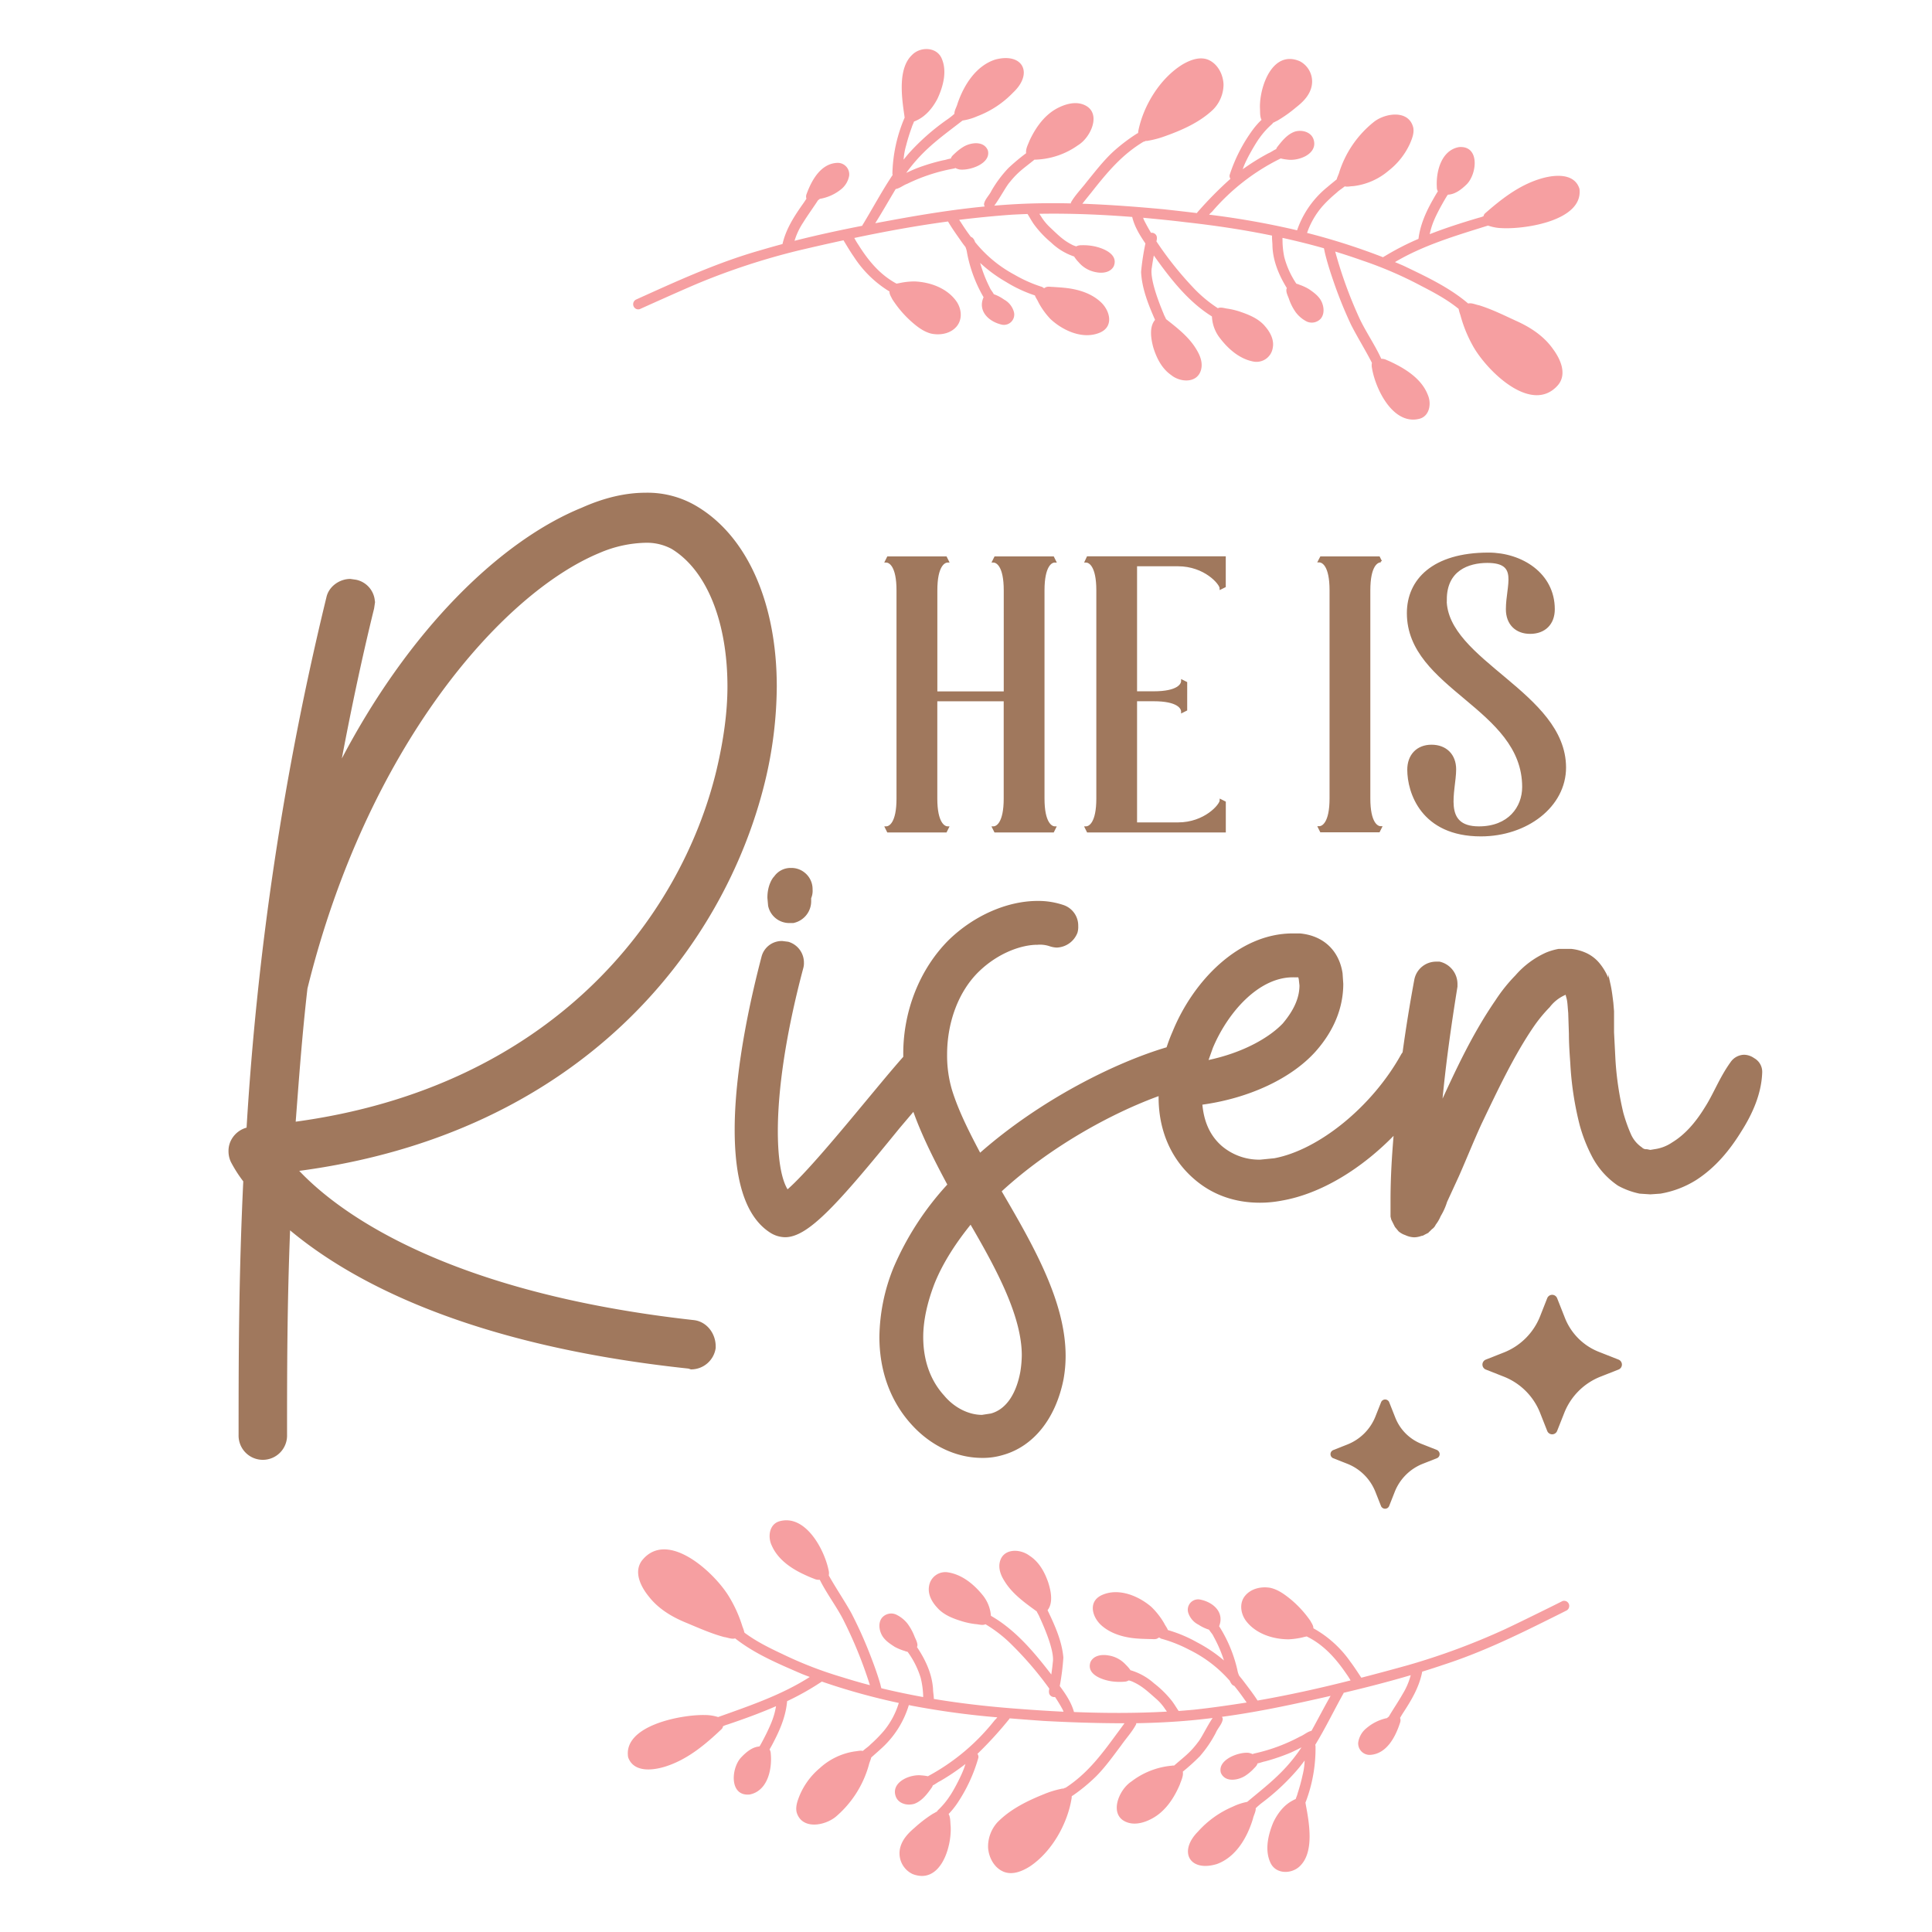
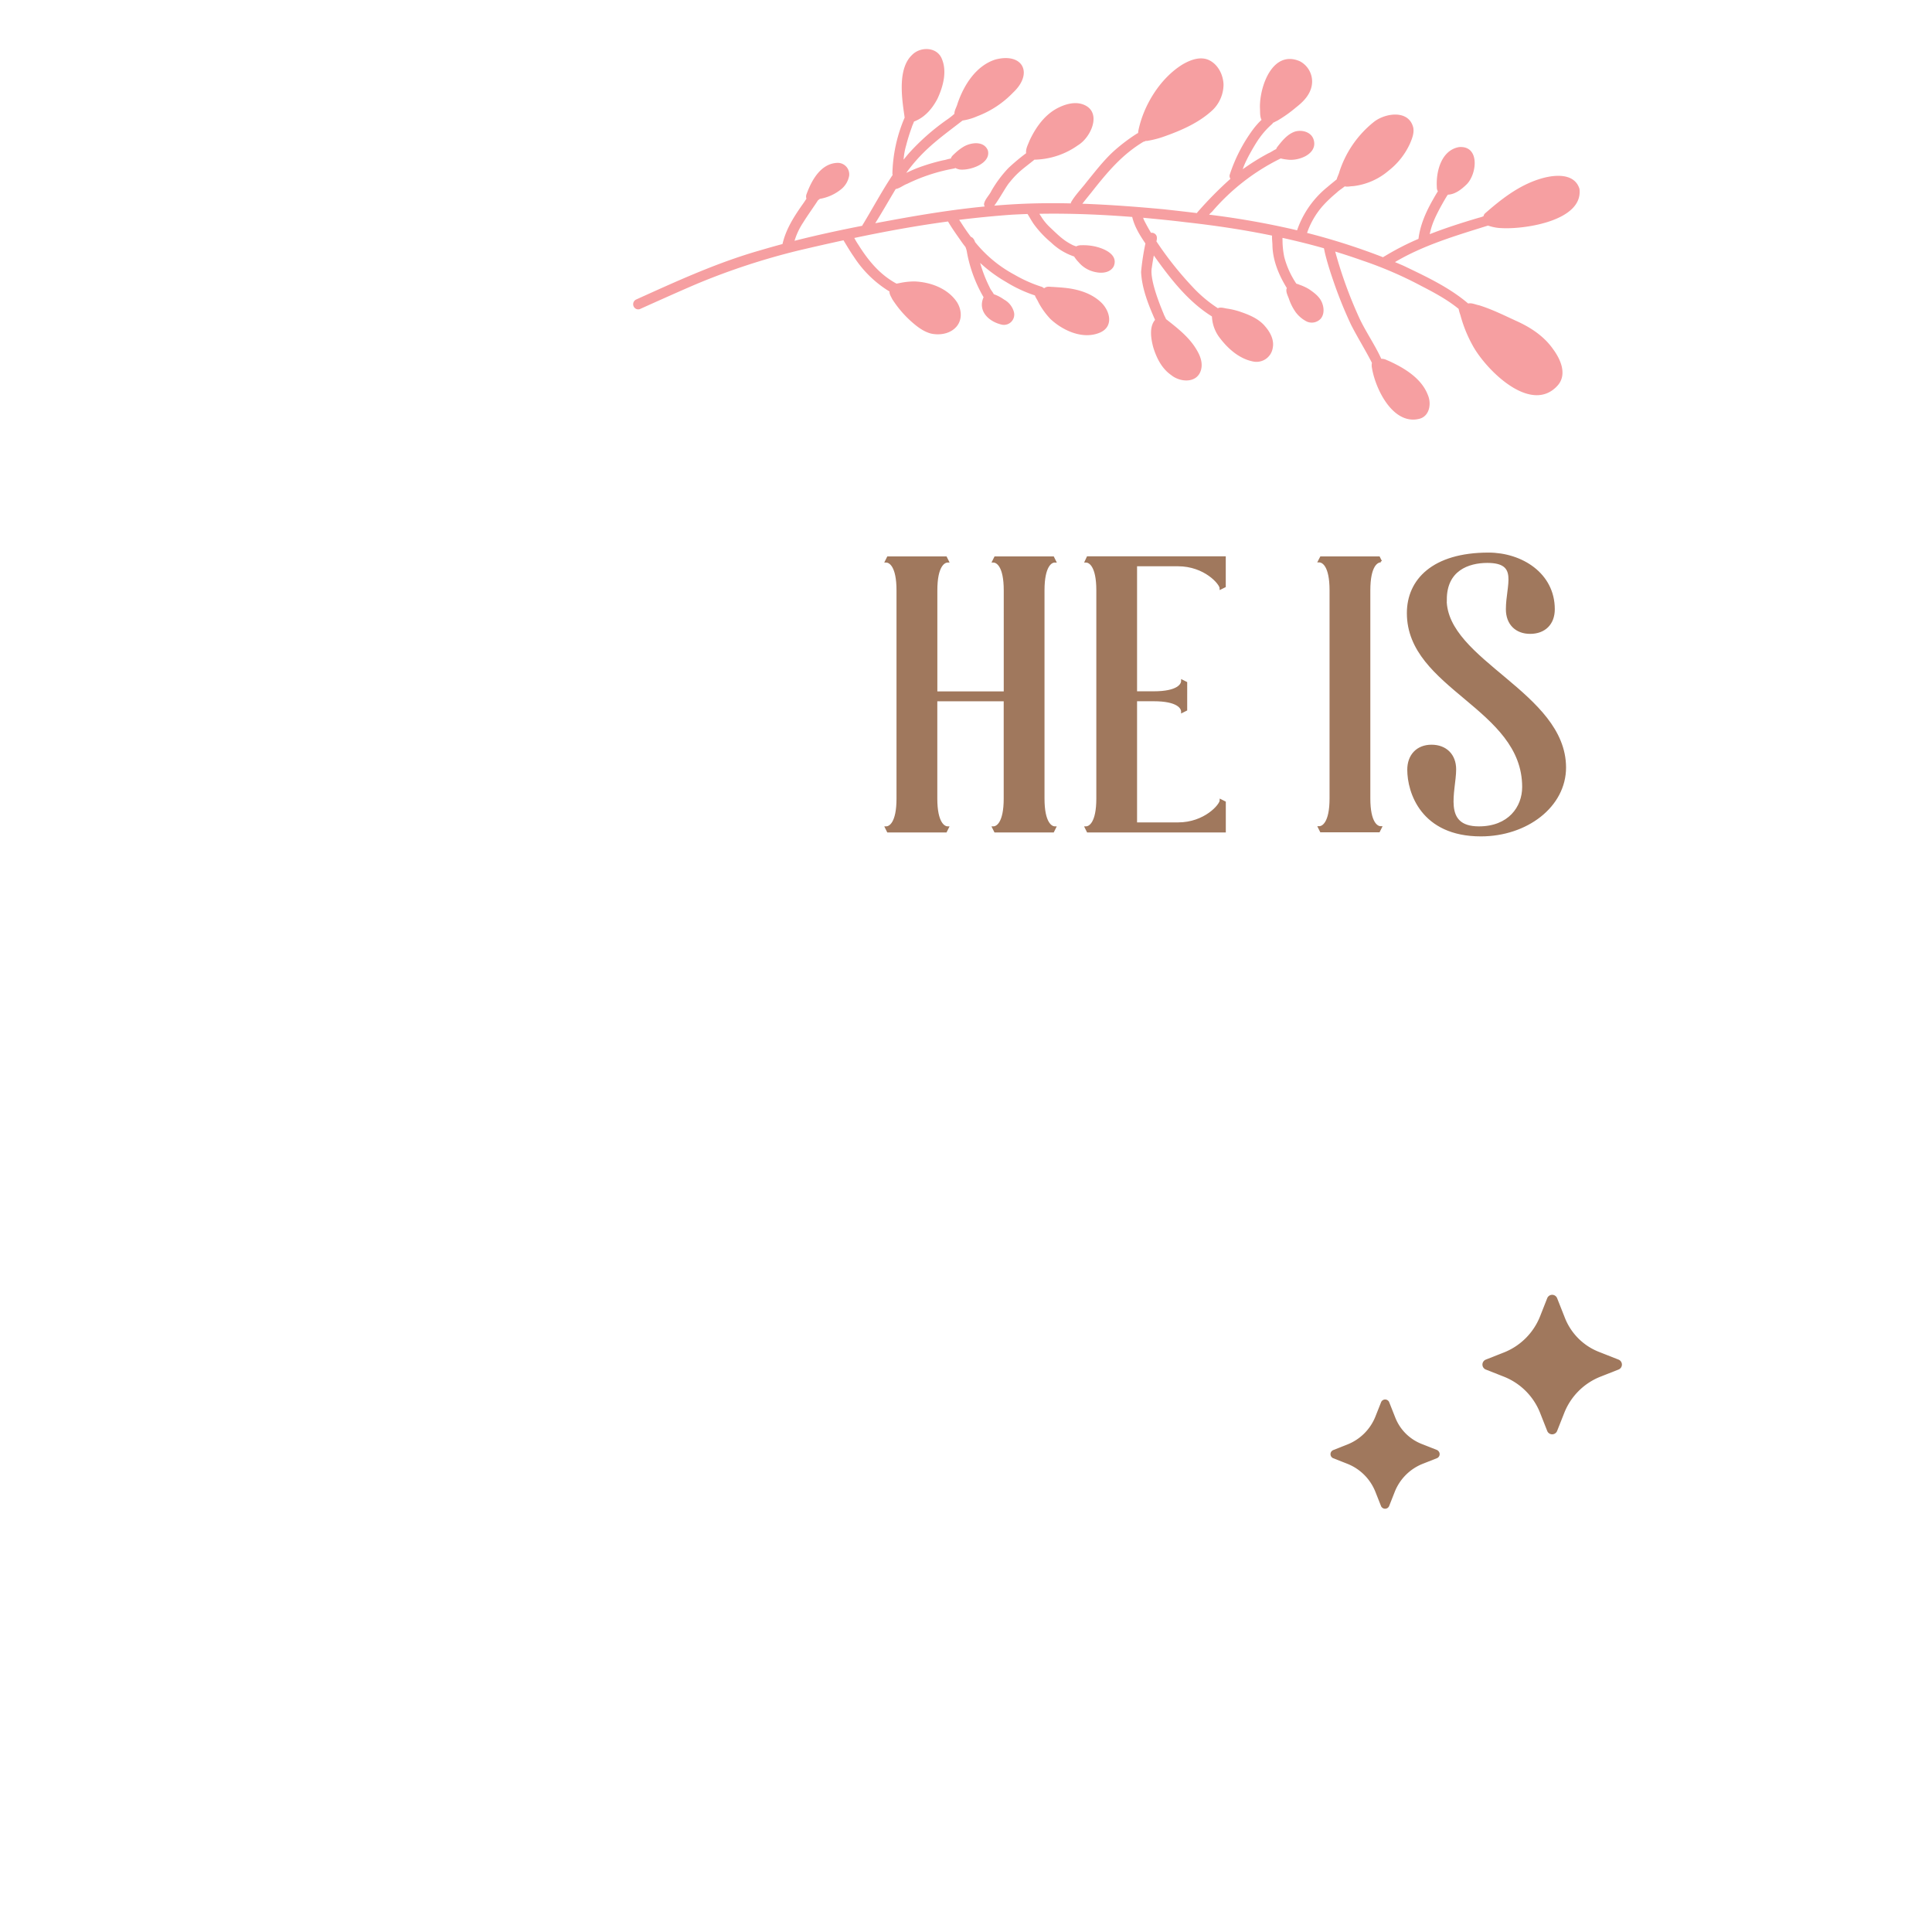
<svg xmlns="http://www.w3.org/2000/svg" id="Layer_1" data-name="Layer 1" viewBox="0 0 864 864">
  <defs>
    <style>.cls-1{fill:#a0785d;stroke:#a0785d;stroke-miterlimit:10;}.cls-2{fill:#f69fa1;}</style>
  </defs>
  <title>Easter</title>
  <path class="cls-1" d="M723.64,612l-8.07,3.18a29.28,29.28,0,0,0-16.49,16.5l-3.19,8.06a1.88,1.88,0,0,1-3.5,0l-3.18-8.06a29.29,29.29,0,0,0-16.5-16.5L664.64,612a1.89,1.89,0,0,1,0-3.51l8.07-3.18a29.29,29.29,0,0,0,16.5-16.5l3.18-8.07a1.88,1.88,0,0,1,3.5,0l3.49,8.83a27.4,27.4,0,0,0,15.43,15.44l8.83,3.48A1.89,1.89,0,0,1,723.64,612Zm-81.22,36.9-6.89-2.72a21.36,21.36,0,0,1-12-12l-2.72-6.88a1.46,1.46,0,0,0-2.73,0l-2.49,6.28a22.83,22.83,0,0,1-12.86,12.87l-6.3,2.49a1.47,1.47,0,0,0,0,2.73l6.3,2.48A22.83,22.83,0,0,1,615.56,667l2.49,6.29a1.47,1.47,0,0,0,2.73,0l2.48-6.29a22.82,22.82,0,0,1,12.87-12.87l6.29-2.48A1.47,1.47,0,0,0,642.42,648.94Z" />
-   <path class="cls-1" d="M310.44,590.88c-110.73-12.27-159.43-48-177.65-67.63,126.49-16.47,190.61-99.16,208.83-173.8a184.21,184.21,0,0,0,5.26-42.4c0-36.44-12.61-66.22-35-79.89a42.44,42.44,0,0,0-23.13-6.31c-8.76,0-18.22,2.11-28.38,6.66-35.39,14.37-77.09,53.61-108.62,114.93,4.2-22.42,9.11-46.25,15.06-70.43l.36-2.45a10.06,10.06,0,0,0-8.06-9.81l-2.46-.35c-4.55,0-9.11,3.15-10.16,7.71a1342.23,1342.23,0,0,0-35.74,237.57,10.6,10.6,0,0,0-6.66,4.9,9.93,9.93,0,0,0-1.4,5.26,10.78,10.78,0,0,0,1,4.55,59.15,59.15,0,0,0,5.61,8.76c-2.1,43.8-2.1,81.65-2.1,113.53a10.34,10.34,0,1,0,20.67,0c0-26.63,0-57.81,1.4-92.5C156.26,572,208.82,601,308,611.55l1.05.35a10.61,10.61,0,0,0,10.51-9.11v-.7C319.55,596.48,315.7,591.58,310.44,590.88ZM137,442C163.62,334,223.89,265,268,246.78a55.46,55.46,0,0,1,20.67-4.55,24,24,0,0,1,11.92,2.8c16.12,9.81,25.23,33.29,25.23,62,0,11.56-1.76,24.18-4.91,37.49-16.12,66.93-74.28,142.27-189.22,157.68C133.14,483.3,134.54,463.33,137,442Zm209.5-49.57a8.43,8.43,0,0,1,7.25-3.78,8.81,8.81,0,0,1,5.67,1.89,8.92,8.92,0,0,1,3.47,7.25,8,8,0,0,1-.63,3.78v1.26a9.45,9.45,0,0,1-7.57,9.46h-1.57A9.15,9.15,0,0,1,344,405l-.31-3.47C343.65,396.17,345.86,393,346.49,392.39Zm437.87,81.33a7.54,7.54,0,0,0-4.41-1.57,7.06,7.06,0,0,0-5.67,3.15c-5,6.94-7.57,14.19-11.67,20.49-4.1,6.62-8.83,12-14.5,15.45a19,19,0,0,1-8.2,3.15l-1.89.32-1.57-.32a3.11,3.11,0,0,1-2.53-.94,14.4,14.4,0,0,1-5-6,71.4,71.4,0,0,1-3.47-9.78A138.61,138.61,0,0,1,721.94,474l-.63-12.3v-9.45L721,448.5c-.32-2.52-.63-5.36-1.26-8.19a25.32,25.32,0,0,0-5-9.46,16.33,16.33,0,0,0-6-4.41,21,21,0,0,0-6-1.58H697a27.09,27.09,0,0,0-5.36,1.58,39.07,39.07,0,0,0-13.56,10.08,71.88,71.88,0,0,0-8.82,11c-10.41,15.13-17.66,30.89-24.91,46.66,1.58-17.66,4.1-35.31,6.94-53V440a9.75,9.75,0,0,0-7.57-9.45h-1.57A9.42,9.42,0,0,0,633,438.1c-2,10.73-3.78,21.71-5.28,32.71a9.18,9.18,0,0,0-.7,1c-12.93,23.33-36.89,42.88-57.06,46.66l-6.31.63A26.28,26.28,0,0,1,546,512.81c-5.68-5-8.2-11.66-8.83-19.23,21.12-2.83,40-11.66,50.76-23.64,9.77-11,12.29-21.75,12.29-29.95l-.32-4.73c-1.57-10.08-8.51-16.39-18.6-17.33h-3.15c-24,0-44.13,21.12-53.27,43.5a76.59,76.59,0,0,0-2.78,7.33c-22.69,6.66-56.59,23.34-83.92,47.52-5.36-10.09-10.09-19.54-12.92-28.69a54.82,54.82,0,0,1-2.21-16.07c0-14.19,5-28.38,14.5-37.52,8.51-8.19,18.92-12,26.48-12a13.91,13.91,0,0,1,5.36.63,11.09,11.09,0,0,0,3.15.63,9.8,9.8,0,0,0,8.83-6.3,8.62,8.62,0,0,0,.32-2.84,9.19,9.19,0,0,0-6-8.82,34.63,34.63,0,0,0-11.67-1.9c-13.24,0-28.05,6.31-39.4,17.34-12.93,12.93-20.18,31.53-20.18,50.44,0,.55,0,1.09,0,1.63-5.18,5.83-10.67,12.53-16.74,19.81-10.72,12.92-27.42,33.1-35.62,40-3.15-4.73-4.73-14.19-4.73-26.8,0-18.29,3.47-43.19,11.35-72.82a7.73,7.73,0,0,0,.32-2.52,9.17,9.17,0,0,0-6.62-8.83l-2.53-.32a8.82,8.82,0,0,0-8.82,6.62c-3.79,14.5-12,48.24-12,77.24,0,20.17,3.78,38.14,15.76,45.71a12.18,12.18,0,0,0,6.3,1.89c10.09,0,23.33-14.82,50.76-48.55l6.78-8c3.84,11,9.59,22.41,15.6,33.58A130.3,130.3,0,0,0,400.08,567a84.46,84.46,0,0,0-6.31,30.89c0,14.82,4.73,28.37,14.19,38.78,8.51,9.45,19.86,14.81,31.21,14.81a30.32,30.32,0,0,0,9.14-1.26c13.56-3.78,23.33-16.08,26.8-33.41a58.16,58.16,0,0,0,.94-10.41c0-24-14.18-48.86-28.37-73.13l-.32-.63c21.6-19.93,49.26-35.24,71.27-43.16,0,.41,0,.82,0,1.23,0,14.5,5.36,27.11,15.45,35.94,8.19,7.25,18.28,10.71,29.32,10.71a51.32,51.32,0,0,0,9.77-.94c17.32-3,35.63-14.13,50.66-29.81-.86,10-1.48,20-1.48,30.12V544l.31,1.27,1.58,3.15,1.57,1.89a8.42,8.42,0,0,0,2.84,1.58,9.49,9.49,0,0,0,3.78.94,9.28,9.28,0,0,0,3.16-.63c.63,0,.94-.31,1.57-.63l1.26-.63c0-.32.32-.32.63-.63l1-1a4.22,4.22,0,0,0,1.58-1.89,16.32,16.32,0,0,0,2.2-3.78,27.87,27.87,0,0,0,2.84-6.31L652,525.74c3.47-7.88,6.62-15.76,10.09-23.33,7.25-15.13,14.5-30.58,23.33-43.5a65.91,65.91,0,0,1,7.25-8.83,18,18,0,0,1,6.62-5.36l.63-.31h.63l.31,1.26c.63,1.89.63,3.78.95,7.25l.31,9.46c0,4.41.32,8.82.63,13.24a141.58,141.58,0,0,0,4.1,27.11,69.63,69.63,0,0,0,5.36,13.87,35.07,35.07,0,0,0,11.67,13.24,34.22,34.22,0,0,0,9.45,3.47l4.73.31,4.42-.31a43.43,43.43,0,0,0,15.76-6c8.82-5.68,15.13-13.56,20.17-21.76,5-7.88,8.83-16.7,9.15-25.85A6.5,6.5,0,0,0,784.36,473.72Zm-242.42-5.35c6.62-15.77,20.49-31.85,36.25-31.85H581l.31,1.27.32,2.83c0,5.68-2.52,11.35-7.57,17.34-5.67,6-17.34,13.24-34.36,16.71ZM457.45,606.13a51.1,51.1,0,0,1-.63,7.25c-1.89,10.4-6.62,17.34-13.55,19.23l-4.1.63c-6,0-12.61-3.15-17.34-8.83-6.31-6.93-9.46-16.08-9.46-26.48,0-7.56,1.89-15.76,5.05-24,3.78-9.45,9.77-18.6,16.7-27.11C446.1,567.35,457.45,588.47,457.45,606.13Z" />
  <path class="cls-1" d="M466.61,264v93.12c0,11,3.45,12.94,5.17,12.94l-.86,1.72H445.05l-.86-1.72c1.72,0,5.17-1.9,5.17-12.94v-44H418.67v44c0,11,3.45,12.94,5.17,12.94l-.86,1.72H397.11l-.86-1.72c1.72,0,5.17-1.9,5.17-12.94V264c0-11-3.45-12.93-5.17-12.93l.86-1.73H423l.86,1.73c-1.72,0-5.17,1.9-5.17,12.93v45.7h30.69V264c0-11-3.45-12.93-5.17-12.93l.86-1.73h25.87l.86,1.73C470.06,251,466.61,252.92,466.61,264Zm19-12.93c1.72,0,5.17,1.9,5.17,12.93v93.12c0,11-3.45,12.94-5.17,12.94l.86,1.72h61.22V358.8l-1.73-.87c0,2.07-7.07,10.35-19.14,10.35H508V313.1h7.94c10.86,0,12.76,3.45,12.76,5.17l1.72-.86V305.34l-1.72-.86c0,1.72-1.9,5.17-12.76,5.17H508V252.74h18.8c12.07,0,19.14,8.28,19.14,10.35l1.73-.86V249.29H486.44Zm131.91,0-.86-1.73H590.76L589.9,251c1.73,0,5.18,1.9,5.18,12.93v93.12c0,11-3.45,12.94-5.18,12.94l.86,1.72h25.87l.86-1.72c-1.72,0-5.17-1.9-5.17-12.94V264C612.32,252.92,615.77,251,617.49,251Zm29,17.07c0-13.28,10-16.9,18.63-16.9,14.65,0,8.79,10.35,8.79,21.21,0,6.55,4.14,10.52,10.35,10.52,6.38,0,10.52-4,10.52-10.52,0-15.86-14.49-24.83-29.15-24.83-24.83,0-36,11.9-36,26.56,0,33.62,51.56,42.25,51.56,77.77,0,9.14-6.38,18.11-19.83,18.11-17.07,0-10.69-16.39-10.69-26,0-6.38-4.14-10.52-10.52-10.52-6.21,0-10.34,4.14-10.34,10.69,0,10,6,29.31,32.42,29.31,20.34,0,37.59-12.93,37.59-30.35C699.75,310,646.46,295.68,646.46,268.09Z" />
-   <path class="cls-2" d="M568.36,833.44c-2.93-5.69-1.31-12.69,1-18.32,1.91-4.08,4.82-7.94,8.88-10a8.58,8.58,0,0,1,1.22-.59c.25-.88.7-1.76.87-2.62a79.94,79.94,0,0,0,2.21-8.16,30.4,30.4,0,0,0,.9-6.44c-.82,1.09-1.64,2.19-2.51,3.25A100,100,0,0,1,564.66,806a30.56,30.56,0,0,0-3.1,2.66c.11,1.55-.91,3.09-1.21,4.6-2.49,8.35-7.55,17.21-16.13,20.34-12.19,3.73-17.38-5.5-8.5-14.47a43.75,43.75,0,0,1,15.59-11.18,26.24,26.24,0,0,1,6.46-2.15c8.74-7.33,15.87-12.6,22.72-22.13.52-.69,1-1.46,1.55-2.25-1.57.81-3.12,1.6-4.73,2.32a89.28,89.28,0,0,1-11.51,3.95c-1.1.18-2.27.71-3.43.91-.27,1.13-1.28,1.87-2,2.69a21.67,21.67,0,0,1-3.53,2.88c-3.28,2.06-9,3-10.86-1.36-1.62-5.77,7.71-9.31,12.25-8.95a7.62,7.62,0,0,1,2,.6,2.22,2.22,0,0,1,.43-.23,79.08,79.08,0,0,0,20.76-7.65c1.68-.65,3.3-2.19,5.08-2.54,2.82-5.06,5.65-10.58,8.55-15.64-2.18.51-4.39,1-6.59,1.49-13.91,3.13-27.92,6-42,7.88a2,2,0,0,1,.36,1.07c-.29,2.23-2.25,4-3.11,6.09a53.63,53.63,0,0,1-7.12,10.46,94,94,0,0,1-7.63,6.9c.34,2-.73,3.93-1.33,5.75-2.63,6.18-6.56,12.16-12.65,15.34-3,1.59-6.74,2.73-10.16,1.82-9.4-2.57-4.87-14.55,1.12-18.48a34.8,34.8,0,0,1,18.15-7.1,3.52,3.52,0,0,1,1-.06c4.27-3.78,7-5.54,10.62-10.39,1.59-1.87,4.06-7.17,6.57-10.87-3.24.4-6.48.76-9.73,1.06-8.14.75-16.29,1.13-24.44,1.27a3.11,3.11,0,0,1,0,.43c-1.77,3.41-4.53,6.34-6.74,9.52-3.56,4.72-7,9.59-11.18,13.8a78.85,78.85,0,0,1-10.39,8.57,4.19,4.19,0,0,0-.49.29,7.73,7.73,0,0,0-.06.81c-1.81,11.56-8.88,24.08-18.69,30.63-3.49,2.19-7.95,4.07-12,2.25s-6.35-6.28-6.68-10.53A16.21,16.21,0,0,1,446,815c5.78-5.93,13.47-9.68,21.09-12.73A41.42,41.42,0,0,1,474.5,800a2.27,2.27,0,0,1,1.07-.11,2,2,0,0,1,.4-.23,1.8,1.8,0,0,1,.57-.17c9.33-6.09,15.48-14,22.51-23.64,1.28-1.71,2.57-3.45,3.82-5.2-12.14,0-24.29-.4-36.4-1.06-5-.36-10-.73-14.94-1.14-.08.11-.13.24-.22.35a170.11,170.11,0,0,1-14.2,15.54,2.17,2.17,0,0,1,.41,1.78,71.46,71.46,0,0,1-9.58,20.56,35.76,35.76,0,0,1-3.74,4.58l.13.14c.76,1.6.62,3.55.81,5.3.53,9.48-4.66,26.2-17.05,21.37a10.26,10.26,0,0,1-5.41-12.14c1-3.5,3.57-6.21,6.29-8.51a59.36,59.36,0,0,1,8.21-6.29c.63-.28,1.22-.72,1.85-1a2.31,2.31,0,0,1,.39-.57,34.79,34.79,0,0,0,5.42-6.51c1.2-1.61,5.46-9.36,6.69-13.48.05-.17.13-.41.23-.71a101.39,101.39,0,0,1-11.2,7.58c-1.16.51-2.25,1.47-3.43,2a2.61,2.61,0,0,1-.37.86c-2,2.85-4.34,6-7.72,7.32-3,1-7.08.16-8.39-3.07-2.49-6.45,6.17-10.19,11.42-9.59a20.52,20.52,0,0,1,2.88.39,95.57,95.57,0,0,0,29.89-25.07A9,9,0,0,0,446,768a370.55,370.55,0,0,1-38.12-5.18l-1.44-.3a42.73,42.73,0,0,1-12.71,19.77c-1.35,1.25-2.74,2.45-4.11,3.66-.24,1.14-.85,2.26-1.07,3.38a47,47,0,0,1-14.8,23.14c-5,4.08-15.12,5.86-17.47-1.95-.61-2.49.33-5.06,1.23-7.38a32.2,32.2,0,0,1,9.05-12.38,29.66,29.66,0,0,1,15.6-7.51c1.19-.09,2.55-.52,3.7-.22,1.17-1.06,2.69-2.05,3.44-2.91a60.6,60.6,0,0,0,6-6.1,36,36,0,0,0,6.54-12.11c.05-.12.07-.24.11-.34A295,295,0,0,1,367.5,752a3.05,3.05,0,0,1-.72.5A119.25,119.25,0,0,1,352,760.77c-.52,6.28-2.9,12.2-5.77,17.73-.65,1.31-1.35,2.6-2.08,3.86a3.55,3.55,0,0,1,.53,1.82c.7,7-1.39,16.67-9.34,18.32-9.23,1-8.44-11.59-4-16.46,2.12-2.26,5-4.81,8.26-5a2.88,2.88,0,0,1,.26-.35c1.08-1.85,2.05-3.78,3-5.68,2.15-4.49,3.43-7.51,4.19-12-7.08,3.1-14.39,5.74-21.67,8.2a11.46,11.46,0,0,0-2.05.78,2.27,2.27,0,0,1-.55,1.2c-6.91,6.56-14.35,12.87-23.42,16.2-5.88,2.2-15.75,4-18.45-3.51-2.37-14.21,23.68-19.09,34.05-18.91a20.19,20.19,0,0,1,6.18.9c14.77-5.26,28.61-10,41-17.92-1.34-.52-2.71-1-4-1.56-10.18-4.41-20.61-8.79-29.38-15.69-1.56.46-3.33-.4-4.91-.6-5.78-1.56-11.25-4-16.77-6.31-6.47-2.61-12.67-6.29-17-11.91-3.5-4.33-6.83-10.86-3-16,11.31-14.24,32.55,5.42,39,16.24a58.71,58.71,0,0,1,5.94,13.26,18,18,0,0,1,.9,2.75c5,3.74,10.48,6.53,17,9.58a174.09,174.09,0,0,0,26.67,10.32q6.18,1.95,12.44,3.59a194.85,194.85,0,0,0-12.25-29.94c-3.14-5.86-7.21-11.26-10.17-17.19A5.16,5.16,0,0,1,364,706c-1.84-.67-3.59-1.49-5.34-2.32-5.59-2.74-11-6.68-13.55-12.55-1.81-3.77-1.15-9.39,3.34-10.77,11.65-3.42,20.2,12.45,22.12,21.94a5.25,5.25,0,0,1,.06,2.23c3.15,5.65,6.82,11,10,16.67a188.79,188.79,0,0,1,8.56,19c1.68,4.32,3.27,8.7,4.55,13.17.09.51.26,1.06.4,1.62,6.2,1.51,12.42,2.79,18.69,3.94a7,7,0,0,0,0-1,38.3,38.3,0,0,0-1.11-7.65,39.19,39.19,0,0,0-5.82-11.57,8.07,8.07,0,0,1-1.39-.42,23.29,23.29,0,0,1-4.4-1.82c-2.17-1.39-4.48-2.92-5.73-5.23s-1.68-5.51,0-7.71a5.43,5.43,0,0,1,6.21-1.56,14.28,14.28,0,0,1,5.24,4.12,24.25,24.25,0,0,1,3,5.36c.5,1.39,1.41,2.77,1.45,4.26a2.05,2.05,0,0,1-.2.86c3.78,5.65,6.74,11.94,7.18,18.81,0,1.32.37,2.94.35,4.4,12.89,2.15,25.91,3.57,39,4.51,6.17.47,12.52.88,19,1.2a7.08,7.08,0,0,0-.56-1.29c-.93-1.69-2-3.47-3.23-5.3a2.35,2.35,0,0,1-2.61-1.49,4.56,4.56,0,0,1,.06-2.23,152.33,152.33,0,0,0-16.73-19.57,59.67,59.67,0,0,0-11.85-9.25c-1.26.68-3.12,0-4.52-.06a35.1,35.1,0,0,1-5.08-1c-4.37-1.28-8.93-2.88-12-6.39-2.34-2.52-4.2-5.87-3.64-9.41a7.36,7.36,0,0,1,8.65-6.31c6.11,1,11.31,5.23,15.14,9.9a16.64,16.64,0,0,1,3.91,9.51c11,6.29,19.37,16.33,27,26.24.27-1.81.5-3.61.67-5.42.76-4.45-2.8-13.48-6-20.43-.29-.79-.88-1.6-1.22-2.42a3.23,3.23,0,0,1-.51-.34c-5.17-3.75-10.48-7.61-13.87-13.14-1.62-2.51-2.82-5.59-2.09-8.59,1.47-6.13,9-6,13.27-2.78,4.29,2.75,6.83,7.39,8.42,12.11,1.18,3.74,2.24,9-.35,12.26,3.22,6.7,6.43,13.74,7.07,21.19A107.86,107.86,0,0,1,473.93,754c2.67,3.61,5.19,7.36,6.36,11.62,13.59.54,27.62.6,41.53-.18a6.85,6.85,0,0,0-.69-1,22.53,22.53,0,0,0-4.1-4.73c-3.91-3.42-6.21-5.63-10.08-7.44a9.4,9.4,0,0,0-2.17-.78,4.25,4.25,0,0,1-2.08.58,25.26,25.26,0,0,1-5.89-.22c-4.19-.7-11.08-3.14-9.12-8.61,1.42-3,5.1-3.44,8-2.92a13.09,13.09,0,0,1,7.76,4.15,15.58,15.58,0,0,1,2.1,2.46,27.41,27.41,0,0,1,10.5,5.83,46,46,0,0,1,8.1,8c.94,1.26,1.76,2.61,2.62,3.92a4.45,4.45,0,0,1,.32.48c2.32-.17,4.65-.37,6.95-.58,8-.87,15.78-2,23.46-3.2a9.85,9.85,0,0,0-.7-1c-1.59-2.31-3.19-4.45-4.84-6.46-.89-.2-1.51-1.15-2-2.26a57.5,57.5,0,0,0-18.11-13.87,61.75,61.75,0,0,0-12.68-5,2.31,2.31,0,0,1-.48-.36,5.21,5.21,0,0,0-.55-.08c-1,1-2.53.61-3.82.65-2.16-.06-4.33-.1-6.49-.3-5.27-.48-10.69-2-14.8-5.42-4.42-3.57-6.72-10.73-.57-13.81,7.45-3.6,16.57.09,22.44,5.15a33.85,33.85,0,0,1,5.74,7.35c.45,1,1.28,1.93,1.64,3a61,61,0,0,1,13.08,5.5,64.52,64.52,0,0,1,12,8.09,61.1,61.1,0,0,0-4.66-10.75c-.44-1.06-1.42-2-2-3a18.46,18.46,0,0,1-4.69-2.22,9.09,9.09,0,0,1-4.59-5.28,4.62,4.62,0,0,1,5.18-6c6.06,1.16,11.05,5.8,8.6,11.94a62.18,62.18,0,0,1,8.13,19.44,10.74,10.74,0,0,0,.82,2.68c.83,1,1.63,2,2.38,3,2,2.66,4.06,5.3,5.86,8.12,14-2.44,27.7-5.48,41.6-9a36.4,36.4,0,0,0-2-3.09c-4.87-7.1-10-12.62-16.92-16.22-.26-.15-.48-.25-.7-.36-.54.12-1.08.21-1.59.36a33.86,33.86,0,0,1-6.48.93c-7.09,0-14.81-2.51-19.16-8.35-2.35-3.25-3-7.94-.28-11.18s7.29-4.2,11.24-3.49c3.34.74,6.19,2.79,8.81,4.89a48.18,48.18,0,0,1,9.1,9.87c.52,1,1.41,2.15,1.33,3.32a49.6,49.6,0,0,1,16.58,15c1.74,2.29,3.27,4.72,4.87,7.11q10.23-2.64,20.7-5.56A307.57,307.57,0,0,0,673,728.61c6.08-2.86,12.1-5.84,18.13-8.81q3.79-1.86,7.59-3.78a2.31,2.31,0,0,1,1.8.11,2.33,2.33,0,0,1-.25,4.24c-2.51,1.28-5,2.52-7.52,3.76-15.26,7.62-30.69,15-47,20.29q-4.83,1.64-9.73,3.15c-1.27,6.81-4.84,12.78-8.58,18.49-.46.71-.89,1.46-1.33,2.19a3,3,0,0,1,0,2.17c-2.05,6.35-6,14-13.47,14.38a5.15,5.15,0,0,1-5.24-5.56,10.1,10.1,0,0,1,3.69-6.39,20.71,20.71,0,0,1,9.2-4.52s.05,0,.06-.07l.74-.6c2-3.41,4.26-6.69,6.22-10.15a31.06,31.06,0,0,0,3.57-8.36c-9.91,2.93-19.94,5.5-30,7.88,0,.1-.05.2-.09.29-4.24,7.6-8.06,15.54-12.62,23a1.82,1.82,0,0,1,.14.67,67.29,67.29,0,0,1-4.53,25.23,2.05,2.05,0,0,1,.15.72c1.51,8,3.89,21-2.39,27.37C578,838.06,571,838.35,568.36,833.44Z" />
  <path class="cls-2" d="M421,25.86c2.71,5.81.82,12.74-1.75,18.27-2.07,4-5.12,7.75-9.26,9.69a12.54,12.54,0,0,1-1.24.54c-.29.87-.77,1.73-1,2.58A82.68,82.68,0,0,0,405.24,65a30.4,30.4,0,0,0-1.15,6.4c.86-1.06,1.72-2.13,2.63-3.15a100.79,100.79,0,0,1,16.91-14.83,29.71,29.71,0,0,0,3.19-2.53c-.05-1.56,1-3,1.39-4.55,2.81-8.25,8.2-16.91,16.9-19.71,12.32-3.25,17.15,6.17,7.93,14.79A43.53,43.53,0,0,1,437,52a25.59,25.59,0,0,1-6.54,1.9c-9,7-16.34,12-23.55,21.24-.54.68-1.08,1.42-1.64,2.19,1.6-.75,3.18-1.48,4.82-2.13a88.78,88.78,0,0,1,11.65-3.51c1.1-.14,2.3-.63,3.47-.78.31-1.12,1.34-1.82,2.13-2.6A21.53,21.53,0,0,1,431,65.56c3.37-1.94,9.12-2.62,10.8,1.78,1.4,5.83-8.06,9-12.58,8.47a7.56,7.56,0,0,1-2-.68,2,2,0,0,1-.44.21,79.57,79.57,0,0,0-21.05,6.85c-1.7.59-3.37,2.07-5.17,2.34-3,5-6.05,10.36-9.15,15.3,2.21-.42,4.43-.82,6.65-1.23,14-2.59,28.13-4.88,42.32-6.26a2.1,2.1,0,0,1-.32-1.08c.37-2.21,2.4-3.92,3.35-6A53.53,53.53,0,0,1,451,75.11a92.2,92.2,0,0,1,7.89-6.6c-.26-2,.88-3.9,1.55-5.69,2.86-6.07,7-11.9,13.24-14.84,3.09-1.47,6.83-2.47,10.21-1.43,9.3,2.93,4.31,14.73-1.83,18.42a34.69,34.69,0,0,1-18.41,6.4,3.44,3.44,0,0,1-1,0c-4.41,3.62-7.21,5.27-11,10-1.66,1.8-4.33,7-7,10.6,3.25-.27,6.5-.51,9.76-.68,8.16-.44,16.32-.51,24.47-.33a3.15,3.15,0,0,1,.05-.43c1.9-3.34,4.76-6.16,7.1-9.25,3.74-4.58,7.37-9.32,11.71-13.37a79.15,79.15,0,0,1,10.7-8.16,3.14,3.14,0,0,0,.51-.27,7.72,7.72,0,0,0,.09-.81c2.25-11.48,9.79-23.71,19.85-29.88C532.43,26.73,537,25,540.91,27s6.11,6.52,6.26,10.78A16.09,16.09,0,0,1,542.51,49c-6,5.71-13.83,9.17-21.56,11.92a42.09,42.09,0,0,1-7.46,2,2.46,2.46,0,0,1-1.08.07,1.71,1.71,0,0,1-.4.21,1.66,1.66,0,0,1-.58.15c-9.56,5.73-16,13.36-23.4,22.76-1.35,1.66-2.7,3.35-4,5,12.13.43,24.26,1.34,36.33,2.47,5,.55,9.94,1.11,14.89,1.71.08-.1.14-.24.23-.34a170.15,170.15,0,0,1,14.79-15,2.11,2.11,0,0,1-.34-1.79A71.41,71.41,0,0,1,560.27,58a35.1,35.1,0,0,1,3.91-4.43,1.58,1.58,0,0,1-.12-.15c-.7-1.63-.48-3.57-.61-5.32-.16-9.5,5.67-26,17.86-20.7a10.24,10.24,0,0,1,4.94,12.33c-1.13,3.47-3.8,6.07-6.61,8.26a59.2,59.2,0,0,1-8.45,6c-.63.25-1.25.67-1.89.92a2.18,2.18,0,0,1-.41.56,35.62,35.62,0,0,0-5.67,6.29C562,63.32,557.42,70.9,556,75l-.26.7a101.92,101.92,0,0,1,11.48-7.15c1.18-.47,2.31-1.38,3.5-1.87a2.82,2.82,0,0,1,.4-.84c2.15-2.77,4.58-5.84,8-7,3.08-.9,7.09.11,8.27,3.38,2.24,6.55-6.56,9.95-11.78,9.14a19.39,19.39,0,0,1-2.87-.5A95.9,95.9,0,0,0,542,94.73,8.32,8.32,0,0,0,540.73,96a367.94,367.94,0,0,1,37.89,6.65l1.44.35a42.61,42.61,0,0,1,13.45-19.26c1.4-1.21,2.84-2.35,4.25-3.5.28-1.14.94-2.24,1.2-3.34a47,47,0,0,1,15.68-22.56C619.81,50.47,630,49.08,632,57c.52,2.52-.53,5.05-1.51,7.34a32.33,32.33,0,0,1-9.52,12,29.6,29.6,0,0,1-15.88,6.91c-1.19,0-2.57.42-3.7.08-1.21,1-2.77,1.94-3.55,2.78a58.78,58.78,0,0,0-6.2,5.86,36.15,36.15,0,0,0-7,11.85,2.69,2.69,0,0,1-.12.34,295.33,295.33,0,0,1,34,10.88,3,3,0,0,1,.74-.47,120,120,0,0,1,15.09-7.75c.76-6.25,3.36-12.08,6.44-17.49.71-1.28,1.46-2.55,2.23-3.78a3.5,3.5,0,0,1-.46-1.84c-.43-7,2-16.6,10-17.94,9.26-.67,8,11.9,3.41,16.6-2.21,2.18-5.23,4.61-8.46,4.68a1.76,1.76,0,0,1-.27.34c-1.14,1.81-2.19,3.7-3.22,5.57-2.32,4.4-3.72,7.37-4.65,11.77,7.19-2.82,14.6-5.18,22-7.36a11.27,11.27,0,0,0,2.08-.69,2.21,2.21,0,0,1,.59-1.18c7.16-6.3,14.84-12.31,24-15.29,6-2,15.9-3.39,18.3,4.21,1.83,14.29-24.4,18.17-34.75,17.6a20.39,20.39,0,0,1-6.14-1.14c-15,4.68-29,8.85-41.62,16.33,1.32.57,2.67,1.12,4,1.71,10,4.8,20.26,9.58,28.75,16.81,1.58-.4,3.32.52,4.88.79,5.72,1.78,11.09,4.46,16.52,6.95,6.36,2.85,12.42,6.78,16.48,12.55,3.33,4.46,6.41,11.11,2.37,16.1-11.85,13.79-32.32-6.67-38.31-17.73a59.52,59.52,0,0,1-5.42-13.48,17.05,17.05,0,0,1-.79-2.78c-4.83-3.93-10.23-6.93-16.66-10.23a174.24,174.24,0,0,0-26.24-11.34q-6.11-2.17-12.3-4.06a193.71,193.71,0,0,0,11.1,30.39c2.91,6,6.76,11.53,9.5,17.56a5.11,5.11,0,0,1,2.53.61c1.81.74,3.53,1.62,5.25,2.53,5.48,3,10.78,7.09,13.06,13.06,1.66,3.83.79,9.42-3.76,10.63-11.77,3-19.7-13.22-21.25-22.77a5.4,5.4,0,0,1,0-2.23c-2.94-5.77-6.39-11.26-9.32-17a189.57,189.57,0,0,1-7.81-19.28c-1.52-4.39-2.94-8.82-4-13.34-.07-.51-.22-1.07-.34-1.63-6.13-1.75-12.3-3.27-18.52-4.65a6.89,6.89,0,0,0,0,1,37.19,37.19,0,0,0,.81,7.69,39.24,39.24,0,0,0,5.37,11.79,8.17,8.17,0,0,1,1.37.47,22.6,22.6,0,0,1,4.32,2c2.12,1.47,4.38,3.09,5.53,5.45s1.47,5.56-.28,7.7a5.44,5.44,0,0,1-6.26,1.32,14.24,14.24,0,0,1-5.07-4.32,23.74,23.74,0,0,1-2.8-5.47c-.44-1.41-1.3-2.82-1.28-4.31a2,2,0,0,1,.23-.85c-3.56-5.79-6.27-12.19-6.45-19.07,0-1.33-.26-3-.18-4.42-12.8-2.64-25.76-4.56-38.76-6C524,98.6,517.67,98,511.23,97.38a6.48,6.48,0,0,0,.51,1.31c.86,1.72,1.88,3.54,3,5.43a2.31,2.31,0,0,1,2.55,1.58,4.58,4.58,0,0,1-.14,2.23,152.79,152.79,0,0,0,16,20.19,59.62,59.62,0,0,0,11.49,9.71c1.29-.64,3.12.09,4.51.23a34.82,34.82,0,0,1,5,1.19c4.32,1.45,8.81,3.22,11.75,6.85,2.23,2.61,4,6,3.27,9.54a7.36,7.36,0,0,1-8.89,6c-6.06-1.22-11.09-5.66-14.74-10.47a16.72,16.72,0,0,1-3.55-9.65c-10.78-6.71-18.72-17.06-26-27.27-.33,1.8-.64,3.6-.88,5.39-.93,4.42,2.29,13.58,5.25,20.65.26.81.81,1.63,1.12,2.47a2.73,2.73,0,0,1,.5.36c5,3.94,10.17,8,13.36,13.66,1.52,2.57,2.6,5.69,1.75,8.67-1.7,6.06-9.26,5.62-13.36,2.26-4.19-2.91-6.54-7.65-8-12.42-1-3.79-1.89-9.06.82-12.24-3-6.82-5.89-14-6.25-21.45a109.74,109.74,0,0,1,1.94-12.72c-2.53-3.71-4.9-7.55-5.91-11.86-13.56-1.06-27.58-1.66-41.51-1.41a8.44,8.44,0,0,0,.65,1,23.23,23.23,0,0,0,3.92,4.89c3.77,3.57,6,5.86,9.79,7.82a9.65,9.65,0,0,0,2.13.86,4.31,4.31,0,0,1,2.1-.5,24.7,24.7,0,0,1,5.88.45c4.16.86,11,3.56,8.78,8.95-1.52,2.89-5.22,3.25-8.12,2.61a13.15,13.15,0,0,1-7.6-4.45,15.9,15.9,0,0,1-2-2.53,27.51,27.51,0,0,1-10.27-6.23,46.33,46.33,0,0,1-7.79-8.29c-.88-1.29-1.66-2.67-2.46-4a4.3,4.3,0,0,1-.3-.49c-2.33.08-4.66.19-7,.31-8,.57-15.85,1.35-23.57,2.3a9.55,9.55,0,0,0,.67,1c1.5,2.37,3,4.57,4.58,6.64.89.23,1.47,1.21,1.87,2.33a57.21,57.21,0,0,0,17.56,14.55,61.34,61.34,0,0,0,12.48,5.52,2.22,2.22,0,0,1,.46.38,5.3,5.3,0,0,0,.55.1c1-.94,2.55-.51,3.84-.51,2.15.15,4.33.27,6.47.55,5.25.69,10.61,2.4,14.58,6,4.28,3.74,6.31,11,0,13.82-7.58,3.32-16.56-.73-22.23-6a33.92,33.92,0,0,1-5.44-7.57c-.42-1-1.21-2-1.53-3a60.93,60.93,0,0,1-12.86-6,64.36,64.36,0,0,1-11.63-8.54,61,61,0,0,0,4.25,10.92c.4,1.07,1.34,2,1.84,3.06a18.12,18.12,0,0,1,4.59,2.4,9.06,9.06,0,0,1,4.39,5.45,4.61,4.61,0,0,1-5.41,5.77c-6-1.39-10.81-6.21-8.13-12.26a62.46,62.46,0,0,1-7.37-19.74,11,11,0,0,0-.72-2.7c-.79-1-1.55-2-2.27-3.09-1.93-2.73-3.85-5.45-5.54-8.34-14.09,1.9-27.89,4.41-41.91,7.37a34.26,34.26,0,0,0,1.89,3.16c4.59,7.29,9.5,13,16.28,16.87l.69.39c.54-.1,1.09-.17,1.6-.3a32.48,32.48,0,0,1,6.51-.68c7.08.29,14.7,3.07,18.82,9.08,2.23,3.33,2.65,8-.14,11.18s-7.45,3.92-11.37,3.05c-3.31-.87-6.08-3-8.62-5.23a48,48,0,0,1-8.71-10.2c-.48-1.05-1.33-2.21-1.2-3.37a49.8,49.8,0,0,1-16-15.62c-1.65-2.36-3.09-4.84-4.59-7.29-6.89,1.5-13.84,3.07-20.9,4.75a307.86,307.86,0,0,0-44,14.45c-6.19,2.62-12.32,5.37-18.45,8.1q-3.87,1.73-7.74,3.48a2.29,2.29,0,0,1-1.79-.17,2.33,2.33,0,0,1,.41-4.23c2.56-1.18,5.12-2.32,7.66-3.47,15.55-7,31.25-13.8,47.7-18.46q4.89-1.45,9.84-2.78c1.53-6.75,5.33-12.59,9.28-18.15.49-.69.95-1.42,1.42-2.13a3,3,0,0,1,.11-2.17c2.29-6.27,6.48-13.76,14-13.85a5.15,5.15,0,0,1,5,5.76A10.06,10.06,0,0,1,376,84.76a20.45,20.45,0,0,1-9.36,4.17s-.05,0-.07.07l-.76.57c-2.15,3.33-4.51,6.52-6.6,9.9a30.94,30.94,0,0,0-3.89,8.22c10-2.55,20.14-4.73,30.29-6.72,0-.1.06-.2.1-.29,4.52-7.43,8.65-15.21,13.5-22.47a1.71,1.71,0,0,1-.12-.68,67.21,67.21,0,0,1,5.5-25,1.85,1.85,0,0,1-.13-.72c-1.19-8.09-3.08-21.14,3.44-27.26C411.48,20.88,418.58,20.86,421,25.86Z" />
</svg>